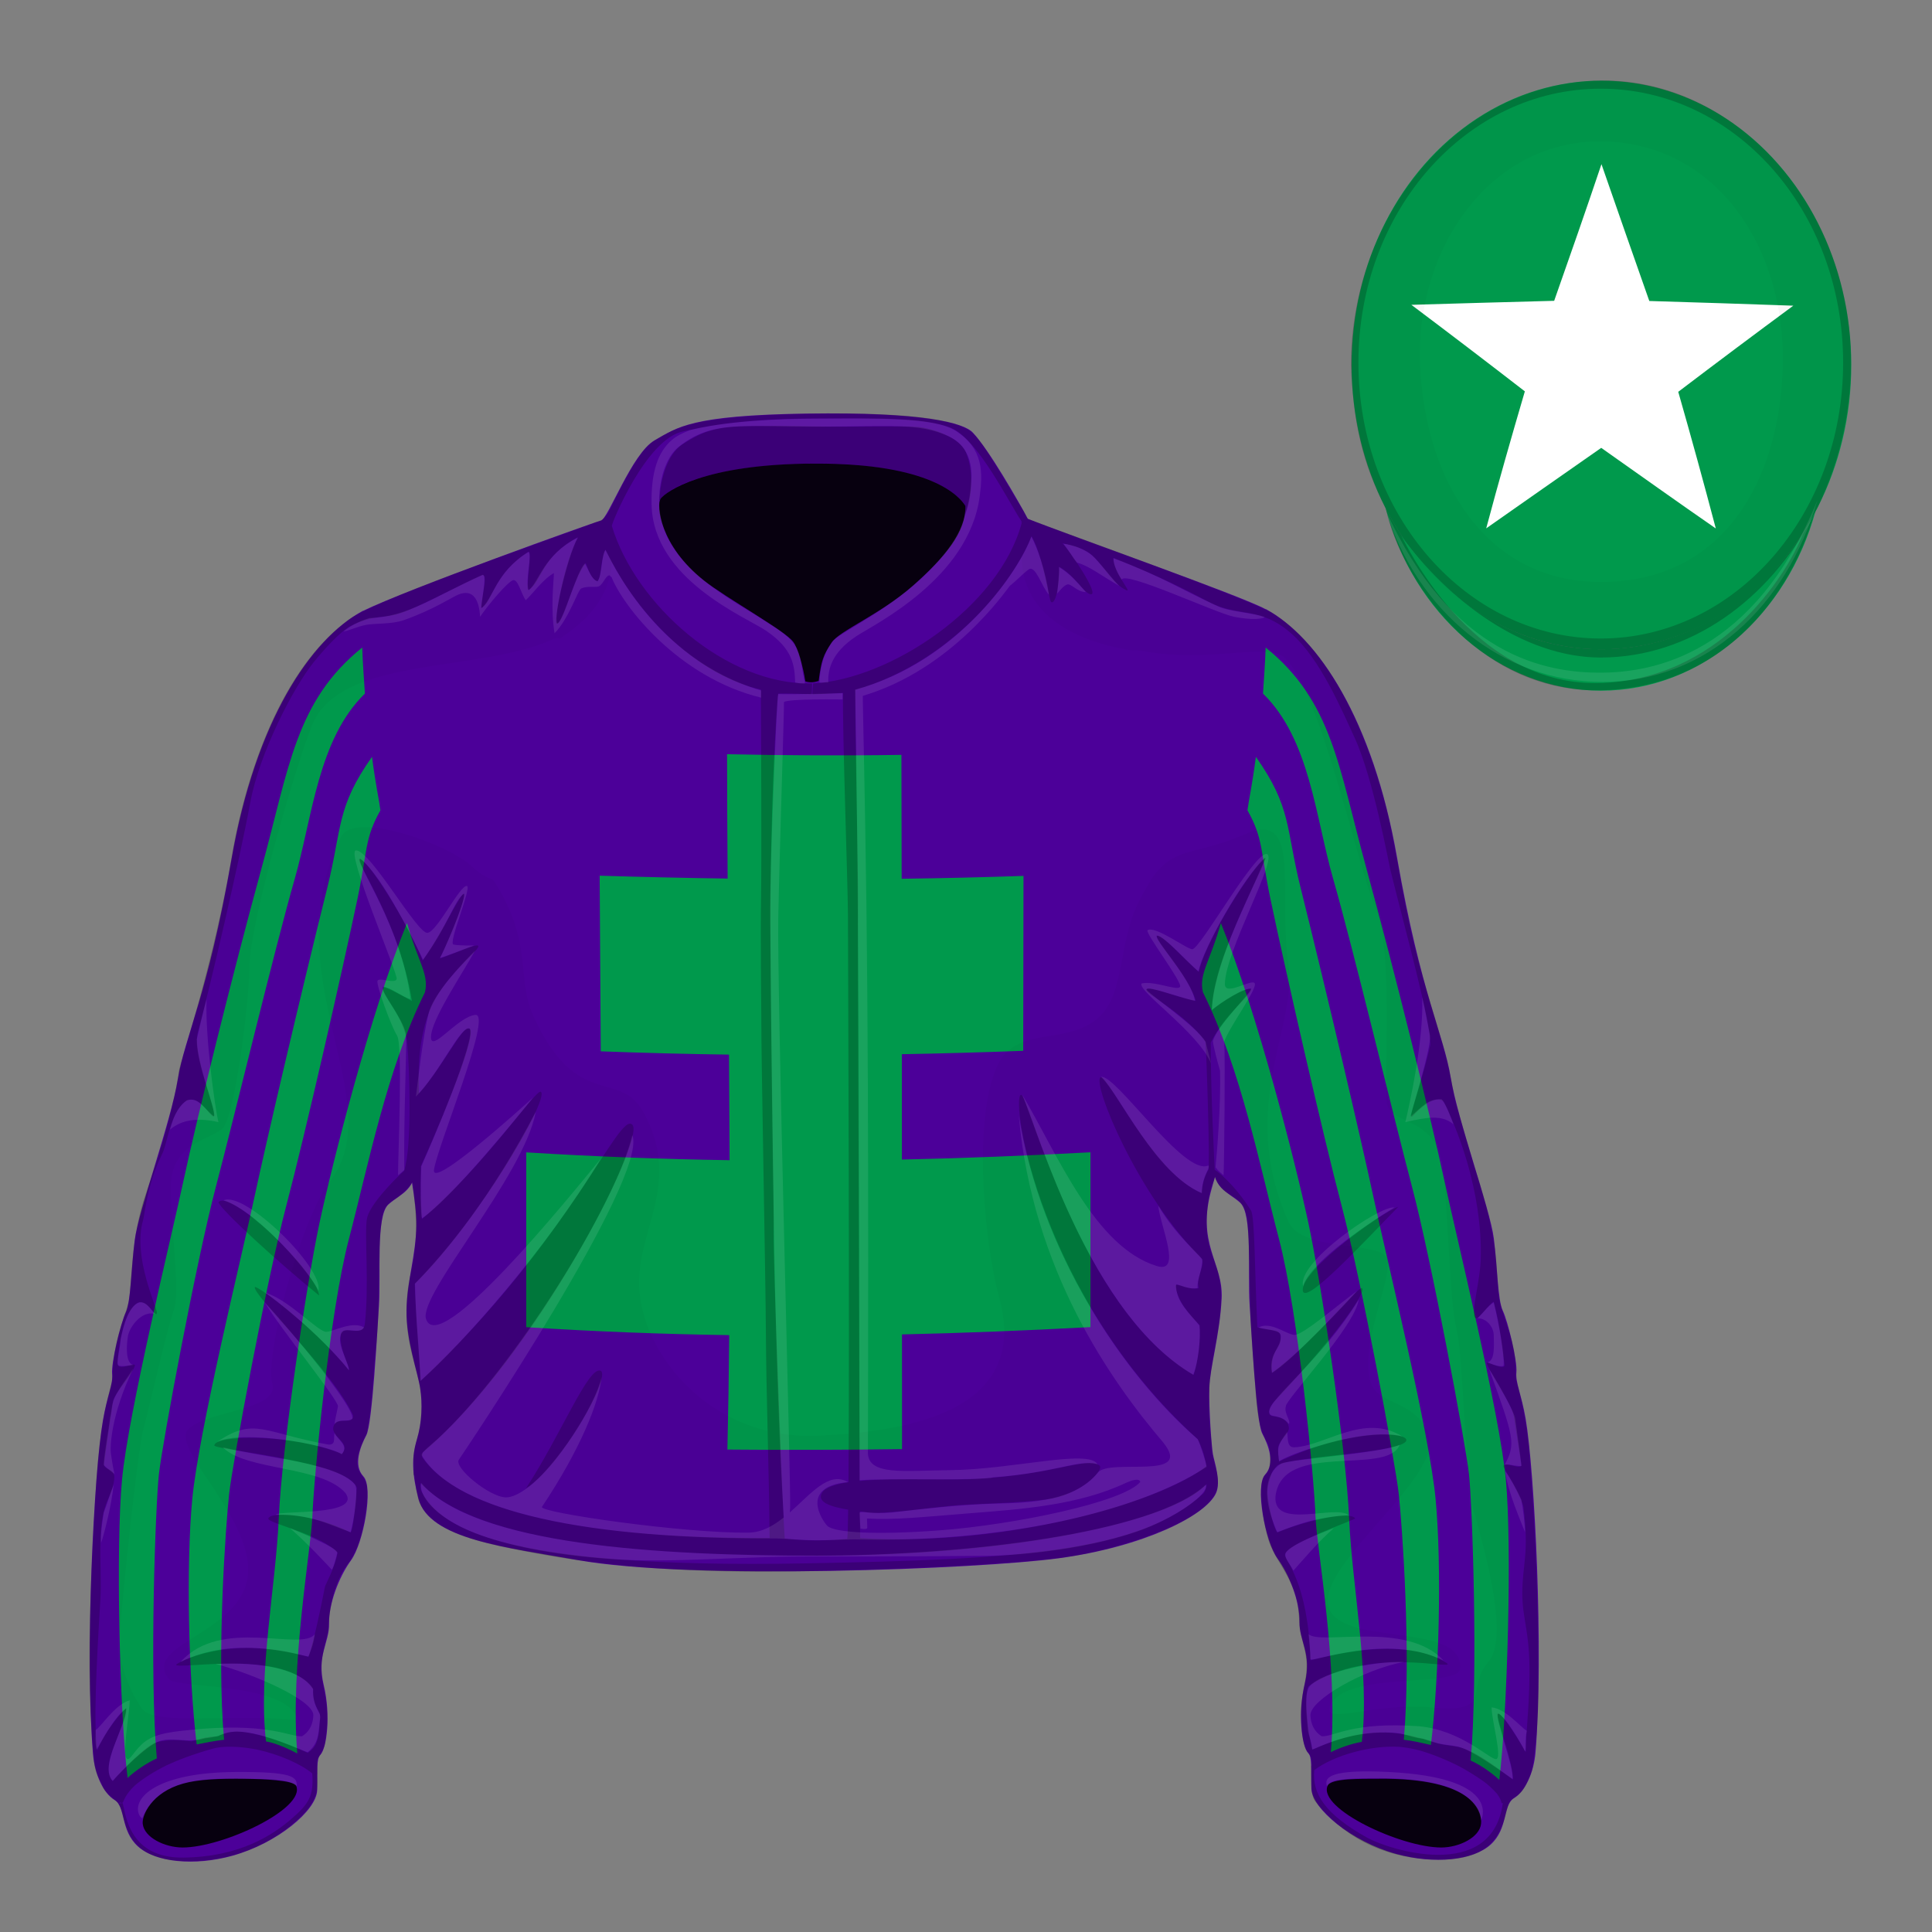
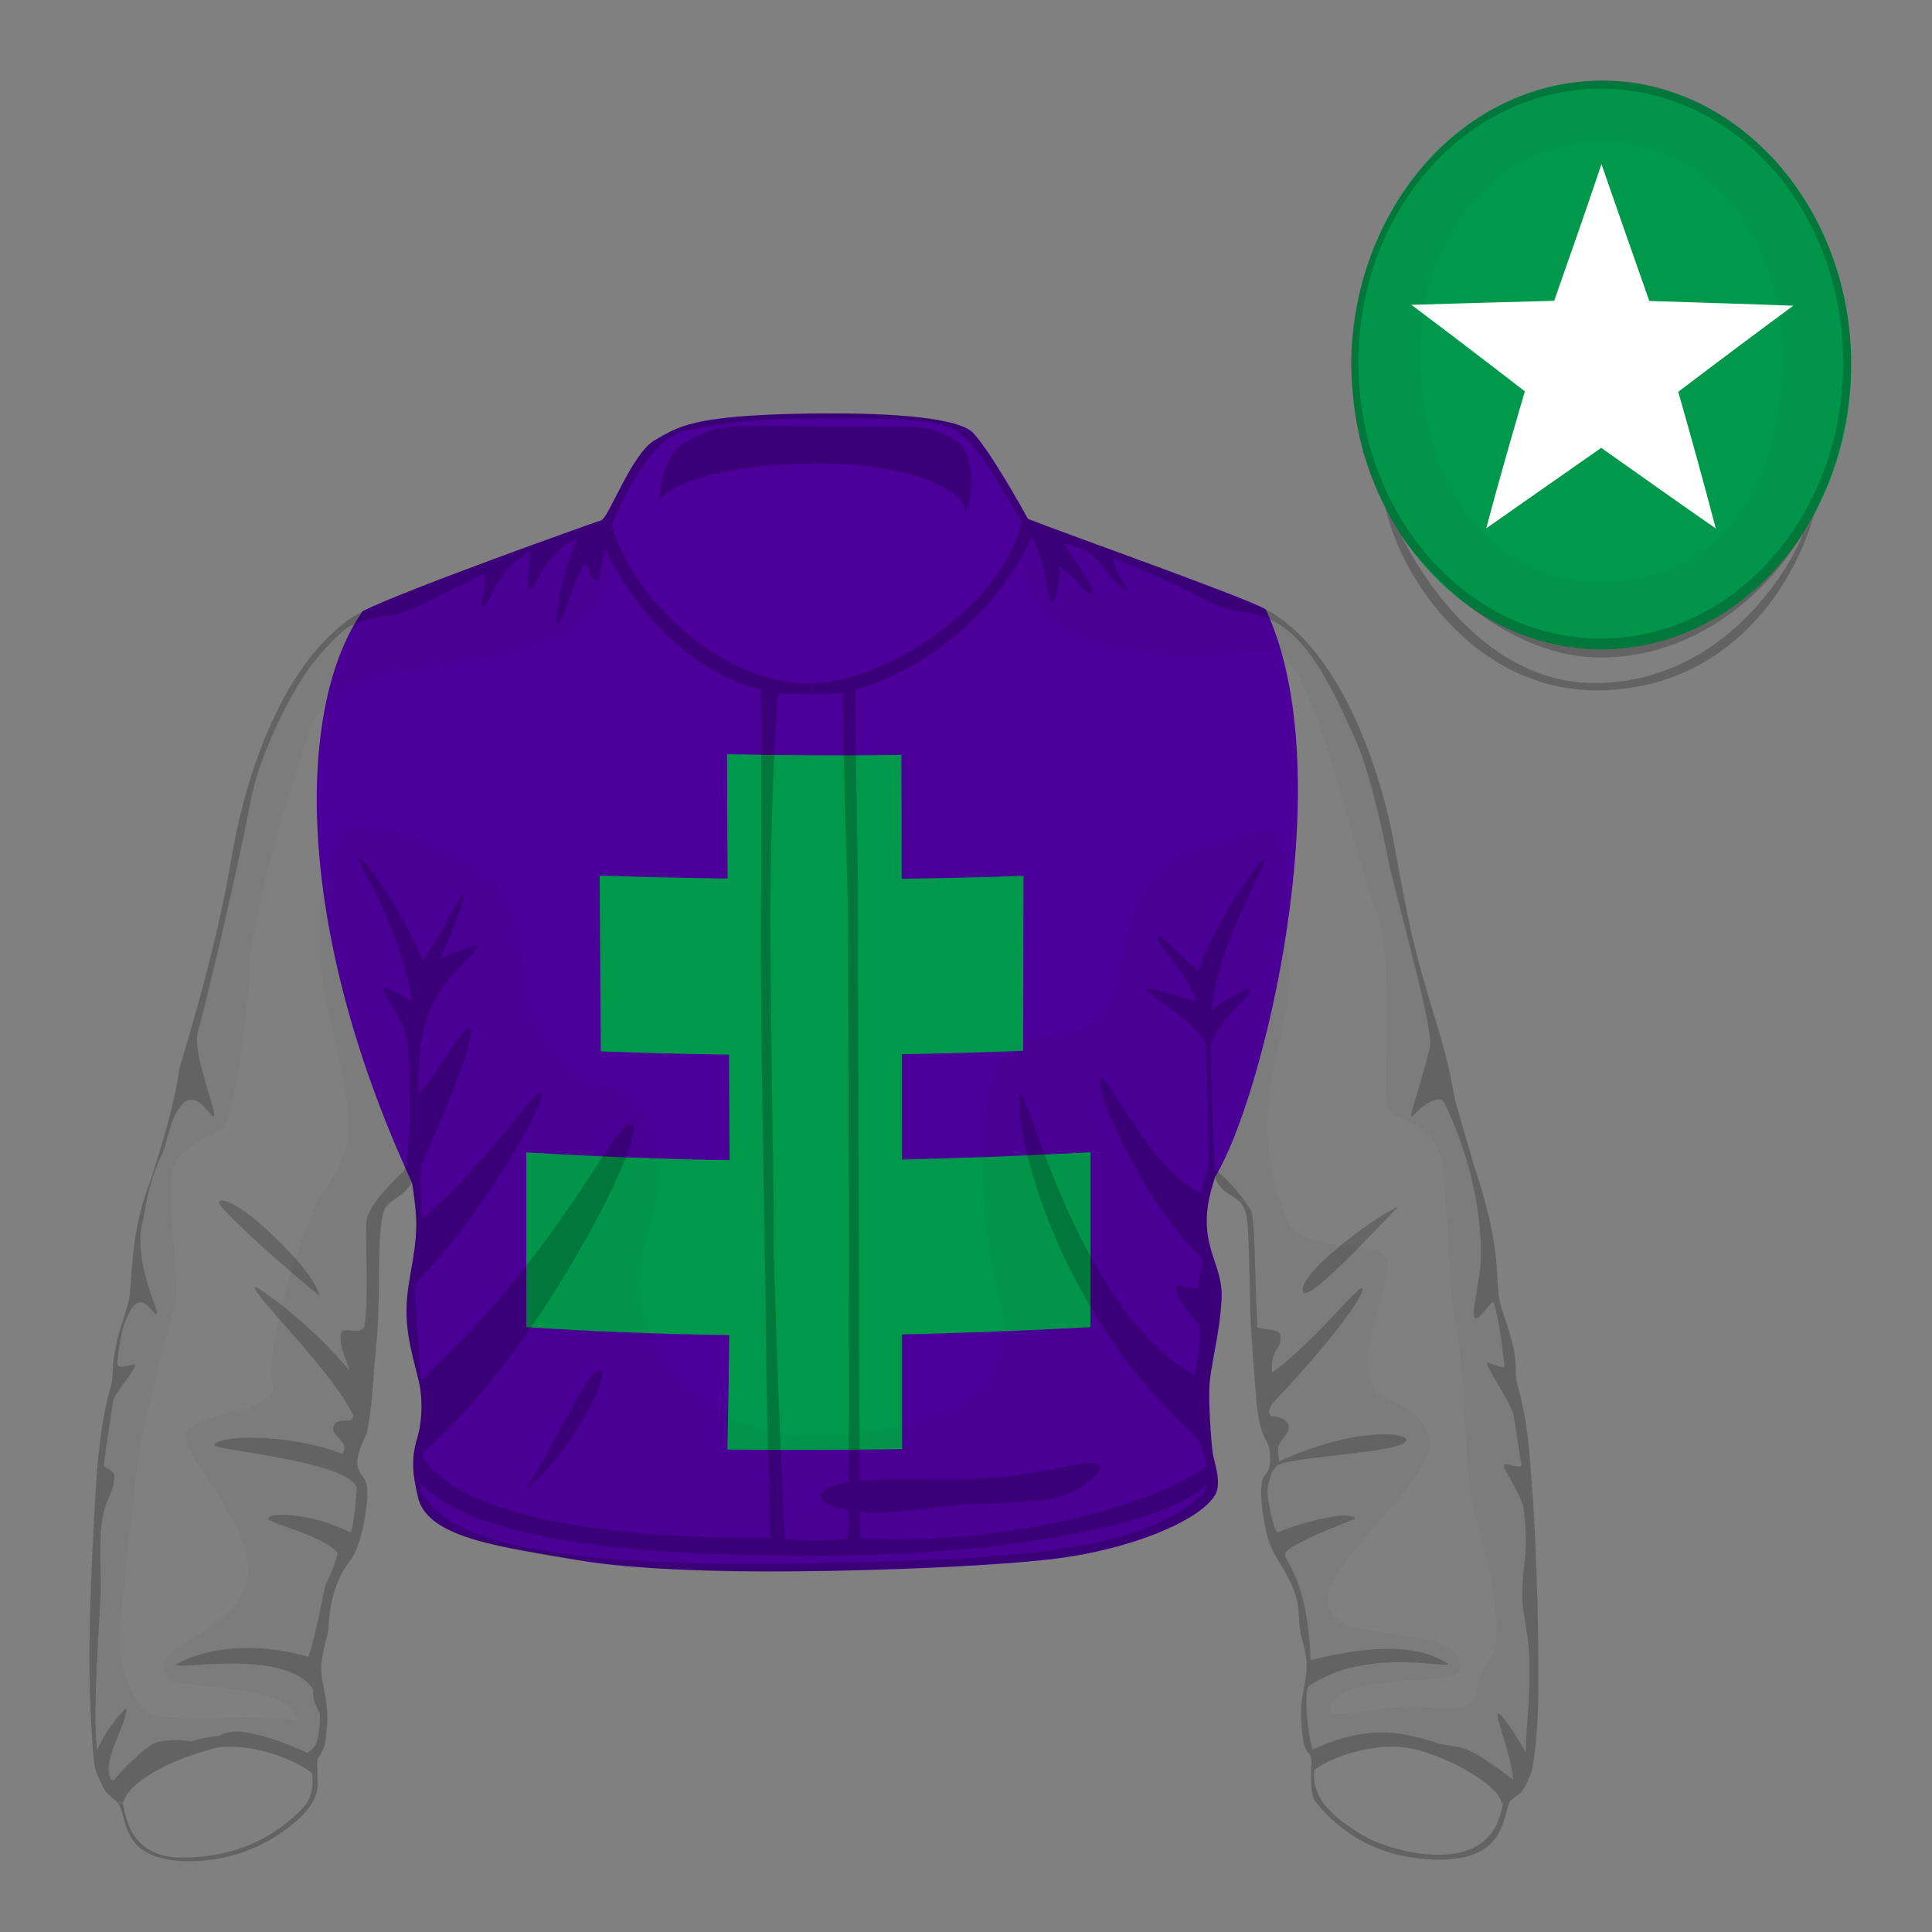
<svg xmlns="http://www.w3.org/2000/svg" version="1.1" id="Layer 1" xml:space="preserve" x="100%" y="100%" viewBox="0 0 2160 2160">
  <rect x="0" y="0" width="2160" height="2160" fill="#808080" stroke="none" />
  <path fill="#4c0099" stroke="none" d="M1355,1327.7c0.9-3.1,2-7.1,3.4-12c52.1-82.7,143.8-448.4,56.6-634.6c-27.6-15.2-220.1-82.7-265.9-101.1c-10.8-20.2-43.4-77.2-61.5-96.4c-10.2-10.9-55.5-23.1-185.5-21.2S757.6,477.7,732,492.2c-25.6,14.5-52,87.8-60.1,89.8c-8,1.9-219,77.7-266.3,101.1c-73,103.7-79.7,347.3,55,639.1c2.8,16.7,5.1,34.8,4.9,47.9c-0.5,33.2-10.4,61.4-11,94.5c-0.6,33.2,12.5,69.6,15.2,87c2.7,17.4,2.2,38.5-3.7,58.1c-5.9,19.6-5.5,37.9,1.9,66.1c12,45.3,99.4,54.3,177.5,68.3c127.3,22.9,447.9,10.2,538-1.9c95.1-12.8,164.7-47.7,176.1-72.8c5.9-13-1.8-34.7-3.4-43.4c-1.6-8.7-4.7-51.8-4.1-74.1c0.6-22.3,11.8-59.9,13.8-100.1C1367.9,1411.5,1336.5,1390.7,1355,1327.7z" />
  <path fill="#00994c" stroke="none" d="M1219.149,1288.279c-71.721,3.831-141.498,6.612-210.8,8.122c-0.019-39.214-0.042-78.524-0.07-117.786c44.967-0.803,90.09-2.062,135.691-3.78c0.112-65.391,0.25-130.695,0.315-195.577c-45.571,1.585-90.933,2.625-136.217,3.21c-0.07-46.722-0.155-92.993-0.263-138.525c-65.056,1.038-129.966,0.658-194.945-0.724c0.072,45.697,0.323,92.146,0.649,139.044c-47.532-0.676-95.174-1.77-143.077-3.231c0.354,65.165,0.844,130.749,1.236,196.363c48.346,1.819,96.011,3.023,143.367,3.67c0.285,39.37,0.523,78.772,0.664,118.052c-74.194-1.131-149.381-3.948-227.339-8.757c0.005,65.155,0.003,130.304-0.013,195.435c77.452,4.938,152.609,7.789,226.933,8.911c-0.404,43.226-1.052,85.954-2.038,127.927c65.14,0.61,130.196,0.403,195.253-0.484c-0.026-42.138-0.047-84.965-0.065-128.239c69.462-1.548,139.299-4.363,210.718-8.179V1288.279z" />
-   <path fill="#4c0099" stroke="none" d="M471.488,1081.238c-10.905-20.841-47.324-156.653-56.672-242.181c-5.401-49.422-12.57-97.202-9.035-156.221c-58.889,31.92-119.922,123.592-146.943,277.718s-52.224,197.988-59.978,245.851c-7.755,47.861-44.105,147.219-48.226,179.935c-4.119,32.715-4.362,69.309-10.057,81.062c-5.695,11.754-16.427,56.481-15.215,68.599c1.212,12.116-5.451,23.775-10.351,52.327c-9.901,57.693-20.391,260.668-11.026,372.714c1.906,22.814,11.511,43.741,24.112,51.375c12.602,7.634,6.301,33.807,25.93,51.738c19.629,17.934,63.108,22.335,105.555,10.646c50.475-13.9,94.511-50.805,94.996-73.342c0.485-22.537-1.004-34.862,3.618-39.57c7.077-7.21,11.857-44.174,3.739-77.858c-8.119-33.685,6.317-46.944,5.954-68.876s10.784-51.739,24.597-70.762c13.813-19.023,25.445-81.305,13.813-93.785s-3.565-33.148,3.271-46.044c6.777-12.782,12.161-116.101,14.073-144.207c2.319-34.101-3.601-101.02,10.576-113.742s32.94-16.15,29.514-49.091c-1.504-14.444-10.179-85.042-3.514-102.369C466.884,1177.827,482.394,1102.079,471.488,1081.238z M1705.708,1586.327c-4.899-28.552-11.562-40.21-10.351-52.327c1.211-12.117-9.521-56.845-15.216-68.599c-5.694-11.753-5.937-48.347-10.057-81.062c-4.12-32.716-40.47-132.073-48.226-179.935c-7.754-47.862-32.957-91.725-59.978-245.851s-88.055-245.799-146.942-277.718c3.535,59.019-3.635,106.798-9.036,156.221c-9.347,85.527-45.767,221.34-56.672,242.181s4.604,96.589,11.269,113.916s-2.011,87.925-3.514,102.369c-3.428,32.94,15.336,36.368,29.513,49.091s8.257,79.642,10.576,113.742c1.912,28.106,7.296,131.425,14.073,144.208c6.838,12.895,14.904,33.562,3.271,46.043c-11.632,12.48,0,74.762,13.813,93.785c13.813,19.022,24.96,48.83,24.597,70.762s14.073,35.191,5.955,68.876s-3.339,70.648,3.738,77.858c4.622,4.708,3.134,17.033,3.618,39.57s44.521,59.441,94.996,73.342c42.446,11.688,85.926,7.287,105.555-10.646c19.63-17.932,13.328-44.104,25.93-51.738s22.206-28.562,24.112-51.375C1726.1,1846.995,1715.609,1644.021,1705.708,1586.327z" />
-   <path fill="#00994c" stroke="none" d="M241.269,1327.178c21.568-81.788,65.673-265.964,88.21-344.481c19.858-69.185,26.045-156.182,78.492-207.273c-0.747-12.095-2.537-34.756-2.971-51.523c-74.495,59.962-81.639,133.87-112.438,246.195c-32.958,120.199-73.266,283.857-86.958,347.834c-13.692,63.977-62.16,261.239-69.188,336.363s-2.857,258.007,6.23,333.494c7.856-7.56,21.681-16.953,32.675-21.854c-8.482-96.813-1.424-283.125,2.333-317.658S219.701,1408.967,241.269,1327.178zM319.786,1349.15c21.567-81.789,63.074-264.172,79.85-344.118c11.404-54.349,7.763-67.206,25.701-99.139c-1.658-12.737-5.095-26.476-9.418-59.754c-40.157,56.811-33.412,79.779-49.928,146.049c-30.14,120.937-68.177,283.735-81.869,347.712c-13.692,63.978-62.159,261.239-69.187,336.363s-4.145,198.56,4.943,274.047c10.818-2.059,19.586-4.074,30.64-5.22c-8.481-96.813,1.898-240.312,5.655-274.845C259.929,1635.713,298.218,1430.938,319.786,1349.15zM357.126,1367.607c-13.691,63.978-42.046,250.152-45.499,330.305c-3.247,75.383-23.284,173.564-14.196,249.053c11.321,1.727,27.999,9.641,34.994,13.494c-8.481-96.814,15.557-229.999,16.806-264.713c1.574-43.803,19.36-229.034,40.929-310.822c20.931-79.372,42.398-190.012,84.94-275.519c4.866-20.378-7.929-34.098-20.049-77.454C414.366,1132.139,371.811,1298.996,357.126,1367.607zM1683.582,1654.292c-7.027-75.124-55.495-272.387-69.188-336.363c-13.691-63.977-54-227.635-86.958-347.834C1496.638,857.77,1489.494,783.861,1415,723.899c-0.435,16.768-2.225,39.429-2.971,51.523c52.446,51.092,58.633,138.089,78.491,207.273c22.537,78.518,66.643,262.693,88.21,344.481c21.568,81.789,59.857,286.562,63.613,321.096c3.757,34.533,10.396,223.228,1.915,320.041c10.993,4.901,24.137,14.139,31.993,21.698C1685.339,1914.524,1690.609,1729.416,1683.582,1654.292zM1535.878,1339.9c-13.692-63.977-51.729-226.775-81.869-347.712c-16.516-66.27-9.771-89.238-49.928-146.049c-4.322,33.278-7.76,47.017-9.418,59.754c17.938,31.933,14.297,44.79,25.701,99.139c16.775,79.946,58.282,262.329,79.85,344.118c21.568,81.788,59.857,286.562,63.613,321.096c3.757,34.532,14.137,178.031,5.654,274.845c11.055,1.146,18.941,3.36,30.315,5.828c9.088-75.487,12.296-199.531,5.268-274.655C1598.037,1601.14,1549.57,1403.878,1535.878,1339.9zM1462.874,1367.607c-14.685-68.611-57.24-235.469-97.925-335.656c-12.12,43.356-24.915,57.076-20.049,77.454c42.541,85.507,64.01,196.146,84.94,275.519c21.568,81.788,39.354,267.02,40.929,310.822c1.249,34.714,25.592,166.506,17.11,263.319c6.995-3.853,23.342-9.885,34.663-11.611c9.088-75.487-10.923-174.159-14.17-249.542C1504.92,1617.76,1476.565,1431.585,1462.874,1367.607z" />
-   <path fill="#00994c" stroke="none" d="M1789.981,725.838c-124.874-0.238-208.436-91.819-241.198-158.825c30.637,118.597,126.984,205.18,241.099,205.18c112.788,0,208.22-84.583,240.004-201.061C1999.41,633.547,1914.263,726.075,1789.981,725.838z" />
  <ellipse fill="#00994c" cx="1790.436" cy="408.094" rx="279.304" ry="317.903" stroke="none" />
  <path fill="#ffffff" stroke="none" d="M2004.947,341.754c-54.166-1.91-107.705-3.659-161.003-5.239c-17.714-50.532-35.654-101.406-53.483-152.969c-17.351,51.539-35.119,102.39-52.881,152.773c-53.119,1.377-106.211,2.896-159.66,4.473c42.111,31.589,84.687,64.107,126.884,96.749c-14.94,50.912-29.531,101.78-43.198,153.163c42.464-29.671,85.137-59.783,128.589-89.987c43.172,30.428,85.56,60.719,128.099,90.113c-13.361-50.767-27.386-101.729-41.986-152.771C1918.931,405.674,1962.1,373.347,2004.947,341.754z" />
  <path fill="#000000" stroke="none" d="M2062.141,334.228c-0.148-0.718-0.307-1.431-0.46-2.146c-0.351-1.628-0.705-3.254-1.078-4.872c-0.308-1.345-0.632-2.682-0.955-4.02c-0.253-1.04-0.503-2.081-0.765-3.116c-0.428-1.697-0.873-3.384-1.324-5.069c-0.196-0.73-0.39-1.462-0.591-2.19c-0.503-1.828-1.025-3.646-1.558-5.461c-0.186-0.635-0.37-1.272-0.56-1.906c-0.535-1.784-1.087-3.558-1.648-5.327c-0.228-0.715-0.452-1.432-0.684-2.145c-0.517-1.59-1.049-3.173-1.587-4.751c-0.319-0.937-0.639-1.874-0.965-2.806c-0.449-1.278-0.908-2.55-1.371-3.82c-0.463-1.272-0.93-2.542-1.406-3.806c-0.329-0.871-0.664-1.737-1-2.603c-0.656-1.695-1.321-3.384-2.002-5.063c-0.158-0.388-0.317-0.775-0.477-1.163c-21.941-53.582-56.612-99.038-99.597-131.34c-0.075-0.057-0.152-0.113-0.228-0.17c-1.424-1.068-2.854-2.126-4.296-3.165c-1.281-0.93-2.573-1.842-3.868-2.748c-0.223-0.155-0.443-0.312-0.666-0.466c-42.877-29.831-92.927-46.754-145.458-46.026c-4.515,0.062-8.991,0.258-13.438,0.551c-0.063,0.004-0.126,0.007-0.188,0.011c-0.901,0.06-1.8,0.125-2.697,0.195c-109.58,7.562-202.093,87.024-241.609,197.488c-0.152,0.417-0.3,0.837-0.45,1.255c-0.325,0.919-0.653,1.836-0.972,2.759c-12.821,36.476-19.821,75.798-19.887,116.147c2.682,66.618,13.445,110.182,38.953,160.239c17.291,78.333,101.638,204.874,238.715,203.104c140.239-1.812,215.947-110.493,239.984-196.503c26.445-48.577,41.728-105.853,41.728-167.201C2069.737,382.662,2067.098,357.934,2062.141,334.228z M1790.893,158.042c127.717,1.566,205.266,118.481,202.312,250.052c-2.86,127.432-65.473,243.647-205.178,242.576c-128.52-0.986-194.851-115.232-200.361-242.576C1582.018,277.566,1666.496,156.517,1790.893,158.042z M2027.253,576.681c-1.435,3.089-2.378,6.308-11.57,20.641c-19.273,48.069-93.999,164.173-229.706,166.339c-142.118,2.268-216.254-160.219-219.393-164.57c2.172,2.979,4.403,5.945,6.683,8.895c19.284,27.109,42.403,50.533,68.424,69.206c43.977,34.406,95.365,57.928,147.809,57.928C1889.793,735.119,1977.821,670.277,2027.253,576.681c0.008-0.018,0.017-0.035,0.025-0.052c0.024-0.044,0.048-0.088,0.072-0.132C2027.318,576.558,2027.285,576.619,2027.253,576.681z M1079.183,575.772c10.819-30.499,6.657-56.308,0.642-70.302c-7.176-16.694-37.212-26.524-53.423-28.08c-16.211-1.557-77.299,0.095-109.968-0.569s-69.583-0.968-90.437-0.139c-32.3,1.284-47.092,9.942-62.771,19.938c-17.583,11.208-25.411,41.012-25.801,62.629c14.476-19.624,71.844-40.092,173.126-41.198C1013.688,516.925,1084.83,548.671,1079.183,575.772z M1695.853,1545.562c-2.604-9.36,1.024-18.848-5.022-44.018c-4.519-18.809-12.952-38.555-14.635-49.438c-4.883-31.577,2.671-55.441-27.921-148.198c-0.164-0.498-16.534-55.769-20.599-70.925c-3.258-12.15-4.134-24.779-11.884-54.633c-8.707-33.54-22.987-75.022-33.888-119.081c-12.563-50.782-19.991-101.473-27.305-135.758c-12.357-57.926-50.887-186.115-130.685-237.415c-23.103-14.852-208.277-80.969-273.947-105.631c-2.127-1.296-2.3-2.868-4.919-8.146c-0.214,1.227-0.459,2.45-0.707,3.672c-0.326,2.074-0.584,3.035-0.886,4.043c-0.116,0.5-0.253,0.998-0.375,1.497c-0.034,0.037-0.065,0.077-0.099,0.115c0.176-0.635,0.33-1.133,0.474-1.612c0.314-1.345,0.612-2.693,0.886-4.043c0.157-0.997,0.329-2.24,0.53-3.891c-18.197-29.391-45.474-78.789-59.16-89.579c-22.948-18.092-101.796-21.18-177.072-20.086c-101.733,1.478-137.742,9.627-158.48,19.849c-22.899,11.286-26.672,15.989-33.652,25.306c-10.18,13.587-20.146,32.539-35.759,64.01c-3.664,6.164-6.362,8.827-9.35,10.357c-1.399,0.518-2.827,1.045-4.295,1.585c-0.978,0.276-2.021,0.545-3.16,0.86c0.033,0.088,0.067,0.175,0.1,0.264c-77.749,28.508-240.99,84.928-273.426,107.462c-97.064,70.103-126.658,236.175-131.438,264.923c-18.956,114.007-58.323,234.417-58.842,238.286c-4.916,36.579-18.968,86.947-37.624,140.217c-17.254,49.27-15.255,105.874-18.963,120.031c-3.182,12.149-8.064,24.63-11.604,38.038c-8.137,30.83-5.257,45.243-7.442,52.9c-12.964,45.419-16.021,90.236-18.195,127.819c-5.436,93.994-7.585,161.277-6.122,215.575c0.831,30.825,2.727,60.498,4.889,80.558c1.458,13.533,7.382,20.693,9.022,25.616c3.48,10.44,15.228,15.46,18.491,20.952c0.009-0.013,0.075-0.067,0.165-0.137c0.309-0.488,0.945-1.218,1.596-1.875c0.527,0.378,1.149,0.737,1.923,1.097c-1.782-0.356-3.088,0.446-3.52,0.778c-0.135,0.213-0.215,0.386-0.199,0.48c9.824,14.307,1.541,61.921,74.659,63.475c76.637,1.628,122.823-42.857,132.789-53.57c17.103-18.383,15.087-32.253,14.529-42.319c0.739-4.428-0.722-11.679,0.438-18.499c4.038-5.925,7.929-13.331,8.479-18.634c1.262-12.144,2.604-18.595,2.318-28.316c-0.891-30.424-7.723-37.4-6.681-58.544c0.553-11.214,7.867-37.451,7.894-38.429c1.225-46.469,18.382-70.004,22.122-74.616c16.766-20.681,22.051-66.604,21.302-82.206c-0.811-16.865-10.571-15.695-11.12-30.026c-0.512-13.397,10.421-31.703,10.837-34.065c1.266-7.177,2.687-13.603,4.601-30.581c2.783-24.69,2.419-34.947,4.804-56.958c1.914-17.661,3.23-39.178,3.656-60.6c0.665-33.448,0.051-66.818,3.001-86.095c3.396-30.904,15.392-18.5,34.805-45.655c1.076,10.507,5.021,38.411,3.654,60.582c-2.63,42.671-10.104,44.852-10.412,82.94c-0.386,47.701,17.27,71.475,16.884,106.804c-0.361,33.094-8.113,37.268-9.191,58.997c0.028,3.263,0.146,6.44,0.326,9.496c-0.068,2.288-0.121,4.924-0.182,8.096c0.304,0.42,0.633,0.83,0.946,1.247c1.296,12.422,3.331,21.446,3.734,23.389c3.344,16.095,17.769,29.809,41.144,40.072c22.167,9.733,52.506,16.036,86.113,22.383c87.308,16.487,179.213,23.33,305.841,20.878c116.229-2.25,227.533-7.468,286.666-15.062c63.125-8.105,162.128-40.17,173.607-75.395c4.85-17.326-4.947-30.258-5.689-49.323c0.015-8.165-5.148-36.333-1.941-73.539c2.416-28.021,12.277-59.129,12.615-93.743c-0.051-37.332-17.046-46.377-16.351-84.197c1.264-35.562,8.367-43.316,9.276-49.34c10.764,27.349,32.214,15.692,35.947,47.802c2.896,18.673,2.728,98.073,4.605,123.337c0.155,2.094,2.227,32.987,5.445,74.721c4.302,55.796,16.329,43.125,15.795,68.5c-0.552,26.155-10.311,8.904-10.098,40.523c0.039,5.749,1.842,29.531,8.025,50.156c6.604,22.026,25.854,40.513,32.289,69.354c1.016,4.553,1.89,14.383,2.6,26.892c0.688,12.107,7.57,27.494,7.93,42.264c0.507,20.818-6.811,35.242-6.234,57.325c1.477,56.562,12.727,34.218,11.69,56.812c0.451-0.263,1.04-0.544,1.669-0.817v0.007c-1.072,0.572-1.654,0.915-1.674,0.928c0.002-0.04,0.003-0.077,0.005-0.117c-0.147,0.086-0.282,0.169-0.398,0.25c0.278,12.833-1.422,32.57,4.771,40.228c17.733,21.926,58.339,64.231,137.351,64.947c73.094,0.662,71.917-44.681,79.242-63.352c5.789-9.321,12.487-5.721,19.845-22.745c1.754-3.473,3.763-8.036,5.562-13.337c1.674-4.93,6.846-42.92,7.165-81.548c0.489-59.127-0.608-153.049-7.416-241.734C1709.565,1620.228,1708.612,1591.446,1695.853,1545.562z M326.526,2032.932c-21.416,18.657-58.267,43.001-121.079,43.875c-60.98,0.848-64.761-47.319-68.262-61.096c-0.19,0.336-0.361,0.489-0.562,0.442c-0.016-0.004-0.03-0.004-0.045-0.007c0.077-0.494,0.188-0.992,0.317-1.492c0.097,0.327,0.193,0.678,0.29,1.057c1.053-1.857,2.712-9.312,13.425-19.412c9.266-8.013,22.154-15.945,35.863-22.783c13.004-6.044,29.532-12.254,50.61-18.281c2.888-0.826,5.956-1.429,9.146-1.854c12.59-1.289,27.211-0.14,41.752,2.805c24.281,5.316,48.126,15.86,61.077,26.443C351.131,2008.254,344.577,2017.207,326.526,2032.932z M715.233,1447.464c-7.853-69.62,49.609-120.665,4.171-203.881c-26.979-49.409-74.95-0.403-123.474-108.569c-18.665-41.608,0.057-78.783-41.359-146.56c-1.136-1.858-2.441-3.592-3.889-5.232c-7.368-2.222-15.183-7.015-23.444-14.854c-2.684-2.547-6.292-5.265-10.602-8.052c-3.072-1.746-6.188-3.569-9.304-5.523c-39.826-21.912-113.958-43.938-126.289-18.762c-76.406,155.987,56.4,293.848-11.677,384.023C334.771,1365.881,296,1516,304.492,1546.711s-75.234,30.258-94.414,51.805s77.367,103.406,66.617,166.258s-119.883,74.57-87.289,112.812c8.886,10.426,133.352,2.945,143.617,45.812c-69.711-8.102-160.258,6.617-174.211-12.93c-6.936-9.716-26.812-42.469-25.133-78.305S154,1620,160.141,1598.234S186,1488,194.203,1465.148s-4.164-92.703-3.211-140.125S236,1274,248.93,1261.477S278,1128,279.031,1078.641s50.898-219.974,69.516-267.133c31.398-79.533,188.419-58.465,270.719-97.441c2.379-1.127,4.534-1.135,6.472-0.175c31.48-20.368,55.494-45.895,58.275-85.281c39.93,73.642,104.198,128.282,166.618,142.375c0.309,32.734,0.885,194.562,0.259,230.485c-0.872,50.018,0.385,130.391,0.302,143.122c-0.213,32.864,4.887,290.219,5.12,348.934c0.115,28.892,0.978,66.887,1.89,106.312C774.602,1579.683,722.054,1507.932,715.233,1447.464z M948.907,1602.891c-11.213,1.013-22.754,1.761-34.573,2.261c-14.771,0.625-28.875-0.292-42.264-2.507c-3.639-91.706-7.658-206.333-7.069-225.863c0.511-16.916-2.626-174.479-3.581-324.442c-0.889-139.33,6.733-265.936,8.723-276.844c6.051-0.448,37.425,0.667,37.425,0.667s0.372-7.322,0.406-12.103c-95.965,2.474-197.587-88.425-223.928-176.082c-0.64-2.129,38.194-97.088,79.383-105.565c15.897-3.271,55.99-14.119,145.075-14.53c73.166-0.339,128.159-0.316,154.532,10.402c30.388,12.352,65.955,85.569,79.17,104.677c-0.114,0.3-0.213,0.617-0.273,0.975c0.12,0.209,0.249,0.422,0.386,0.639c-25.258,94.398-147.341,174.907-233.254,179.533c-0.671,7.707-0.72,7.35-0.767,12.129c3.745-0.068,23.701-0.83,34.235-1.502c-0.972,38.233,5.376,214.88,5.479,247.317C948.118,1055.583,949.628,1412.295,948.907,1602.891z M1440.641,1366.078c-57.808-128.69,10.271-218.123-0.164-287.648c-11.742-78.234,15.227-173.82-47.625-146.125c-56.273,24.796-78.321,12.872-104.514,48.903c-8.682,14.285-16.847,28.614-21.982,43.021c-15.789,44.289-11.189,91.877-40.556,115.564c-35.41,28.564-89.38,7.532-110.101,50.494c-29.897,61.991-13.545,206.695,1.012,258.554c28.077,100.026-45.758,140.667-155.784,152.844c-0.209-51.002-0.374-105.429-0.435-136.629c-0.296-154.157-1.603-405.399-1.221-455.164c0.284-36.886-3.621-204.048-2.917-238.596c95.419-27.878,158.458-99.745,185.871-148.731c0.7,60.065,51.325,93.021,123.672,104.686c3.582-0.312,7.427-0.12,11.548,0.621c76.025,13.655,137.695-9.735,158.07,6.926c39.523,32.32,82.891,236.328,102.688,281.766s8.672,188.141,12.234,215.789s56.766,12.695,63.164,77.172s7.367,147.008,14.883,176.742s9.875,166.422,17.695,197.078s43.898,144.422,17.859,174.539s6.246,57.836-62.508,51.172c-65.591-6.357-124.956,21.429-114.07-2.734c17.262-38.316,142.182-19.331,144.68-40.289c6.469-54.262-136.25-23.465-147.172-70.738s129.136-145.06,112.328-191.07c-14.418-39.469-55.988-32.605-64.664-58.078c-14.426-42.355,27.586-122.91,17.477-140.527S1455.534,1399.233,1440.641,1366.078z M1680.077,2016.679c-12.882,88.804-128.729,50.667-151.604,37.882c-46.787-26.152-61.741-49.075-59.137-75.529c22.195-16.779,63.422-27.93,94.9-26.074c5.882,0.493,13.451,1.624,22.435,3.933c13.722,3.832,30.012,10.309,45.062,18.044c8.436,4.539,17.354,9.964,26.695,16.484c4.328,3.021,10.555,8.693,15.233,14.031c2.826,3.676,4.649,7.286,5.176,10.729c0.476-0.217,0.883-0.434,1.258-0.653C1680.164,2015.955,1680.166,2016.347,1680.077,2016.679z" opacity="0.03" />
  <path fill="#000000" stroke="none" d="M244.247,1344.065c1.905,8.093,67.269,67.661,112.584,104.353C353.979,1421.55,257.081,1328.481,244.247,1344.065z M1456.465,1442.293c0.86,19.678,69.197-54.625,106.854-93.087C1546.556,1354.224,1455.45,1419.113,1456.465,1442.293z M1695.853,1545.562c-2.604-9.36,1.024-18.848-5.022-44.018c-4.519-18.809-12.952-38.555-14.635-49.438c-4.883-31.577,2.671-55.441-27.921-148.198c-0.164-0.498-16.534-55.769-20.599-70.925c-3.258-12.15-4.134-24.779-11.884-54.633c-8.707-33.54-22.987-75.022-33.888-119.081c-12.563-50.782-19.991-101.473-27.305-135.758c-12.357-57.926-50.887-186.115-130.685-237.415c-23.103-14.852-208.277-80.969-273.947-105.631c-2.127-1.296-2.3-2.868-4.919-8.146c-0.214,1.227-0.459,2.45-0.707,3.672c-0.326,2.074-0.584,3.035-0.886,4.043c-0.116,0.5-0.253,0.998-0.375,1.497c-0.034,0.037-0.065,0.077-0.099,0.115c0.176-0.635,0.33-1.133,0.474-1.612c0.314-1.345,0.612-2.693,0.886-4.043c0.157-0.997,0.329-2.24,0.53-3.891c-18.197-29.391-45.474-78.789-59.16-89.579c-22.948-18.092-101.796-21.18-177.072-20.086c-101.733,1.478-137.742,9.627-158.48,19.849c-22.899,11.286-26.672,15.989-33.652,25.306c-10.18,13.587-20.146,32.539-35.759,64.01c-3.664,6.164-6.362,8.827-9.35,10.357c-1.399,0.518-2.827,1.045-4.295,1.585c-0.978,0.276-2.021,0.545-3.16,0.86c0.033,0.088,0.067,0.175,0.1,0.264c-77.749,28.508-240.99,84.928-273.426,107.462c-97.064,70.103-126.658,236.175-131.438,264.923c-18.956,114.007-58.323,234.417-58.842,238.286c-4.916,36.579-18.968,86.947-37.624,140.217c-17.254,49.27-15.255,105.874-18.963,120.031c-3.182,12.149-8.064,24.63-11.604,38.038c-8.137,30.83-5.257,45.243-7.442,52.9c-12.964,45.419-16.021,90.236-18.195,127.819c-5.436,93.994-7.585,161.277-6.122,215.575c0.831,30.825,2.727,60.498,4.889,80.558c1.458,13.533,7.382,20.693,9.022,25.616c3.48,10.44,15.228,15.46,18.491,20.952c0.009-0.013,0.075-0.067,0.165-0.137c0.309-0.488,0.945-1.218,1.596-1.875c0.527,0.378,1.149,0.737,1.923,1.097c-1.782-0.356-3.088,0.446-3.52,0.778c-0.135,0.213-0.215,0.386-0.199,0.48c9.824,14.307,1.541,61.921,74.659,63.475c76.637,1.628,122.823-42.857,132.789-53.57c17.103-18.383,15.087-32.253,14.529-42.319c0.739-4.428-0.722-11.679,0.438-18.499c4.038-5.925,7.929-13.331,8.479-18.634c1.262-12.144,2.604-18.595,2.318-28.316c-0.891-30.424-7.723-37.4-6.681-58.544c0.553-11.214,7.867-37.451,7.894-38.429c1.225-46.469,18.382-70.004,22.122-74.616c16.766-20.681,22.051-66.604,21.302-82.206c-0.811-16.865-10.571-15.695-11.12-30.026c-0.512-13.397,10.421-31.703,10.837-34.065c1.266-7.177,2.687-13.603,4.601-30.581c2.783-24.69,2.419-34.947,4.804-56.958c1.914-17.661,3.23-39.178,3.656-60.6c0.665-33.448,0.051-66.818,3.001-86.095c3.396-30.904,15.392-18.5,34.805-45.655c1.076,10.507,5.021,38.411,3.654,60.582c-2.63,42.671-10.104,44.852-10.412,82.94c-0.386,47.701,17.27,71.475,16.884,106.804c-0.361,33.094-8.113,37.268-9.191,58.997c0.028,3.263,0.146,6.44,0.326,9.496c-0.068,2.288-0.121,4.924-0.182,8.096c0.304,0.42,0.633,0.83,0.946,1.247c1.296,12.422,3.331,21.446,3.734,23.389c3.344,16.095,17.769,29.809,41.144,40.072c22.167,9.733,52.506,16.036,86.113,22.383c87.308,16.487,179.213,23.33,305.841,20.878c116.229-2.25,227.533-7.468,286.666-15.062c63.125-8.105,162.128-40.17,173.607-75.395c4.85-17.326-4.947-30.258-5.689-49.323c0.015-8.165-5.148-36.333-1.941-73.539c2.416-28.021,12.277-59.129,12.615-93.743c-0.051-37.332-17.046-46.377-16.351-84.197c1.264-35.562,8.367-43.316,9.276-49.34c10.764,27.349,32.214,15.692,35.947,47.802c2.896,18.673,2.728,98.073,4.605,123.337c0.155,2.094,2.227,32.987,5.445,74.721c4.302,55.796,16.329,43.125,15.795,68.5c-0.552,26.155-10.311,8.904-10.098,40.523c0.039,5.749,1.842,29.531,8.025,50.156c6.604,22.026,25.854,40.513,32.289,69.354c1.016,4.553,1.89,14.383,2.6,26.892c0.688,12.107,7.57,27.494,7.93,42.264c0.507,20.818-6.811,35.242-6.234,57.325c1.477,56.562,12.727,34.218,11.69,56.812c0.451-0.263,1.04-0.544,1.669-0.817v0.007c-1.072,0.572-1.654,0.915-1.674,0.928c0.002-0.04,0.003-0.077,0.005-0.117c-0.147,0.086-0.282,0.169-0.398,0.25c0.278,12.833-1.422,32.57,4.771,40.228c17.733,21.926,58.339,64.231,137.351,64.947c73.094,0.662,71.917-44.681,79.242-63.352c5.789-9.321,12.487-5.721,19.845-22.745c1.754-3.473,3.763-8.036,5.562-13.337c1.674-4.93,6.846-42.92,7.165-81.548c0.489-59.127-0.608-153.049-7.416-241.734C1709.565,1620.228,1708.612,1591.446,1695.853,1545.562z M763.429,482.412c15.897-3.271,55.99-14.119,145.075-14.53c73.166-0.339,128.159-0.316,154.532,10.402c30.388,12.352,65.955,85.569,79.17,104.677c-0.114,0.3-0.213,0.617-0.273,0.975c0.12,0.209,0.249,0.422,0.386,0.639c-25.258,94.398-147.341,174.907-233.254,179.533c-0.671,7.707-0.72,7.35-0.767,12.129c3.745-0.068,23.701-0.83,34.235-1.502c-0.972,38.233,5.376,214.88,5.479,247.317c0.118,37.074,1.951,469.229,0.588,635.106c-14.945,2.225-26.041,5.87-29.551,11.789c-6.5,10.961,11.378,15.908,29.217,18.861c-0.263,17.94-0.597,29.496-1.019,32.72c-29.595,2.634-50.69,1.881-69.926-0.446c-1.689-19.214-13.294-311.035-12.32-343.301c0.511-16.916-2.626-174.479-3.581-324.442c-0.889-139.33,6.733-265.936,8.723-276.844c6.051-0.448,37.425,0.667,37.425,0.667s0.372-7.322,0.406-12.103c-95.965,2.474-197.587-88.425-223.928-176.082C683.406,585.849,722.24,490.89,763.429,482.412z M326.526,2032.932c-21.416,18.657-58.267,43.001-121.079,43.875c-60.98,0.848-64.761-47.319-68.262-61.096c-0.19,0.336-0.361,0.489-0.562,0.442c-0.016-0.004-0.03-0.004-0.045-0.007c0.077-0.494,0.188-0.992,0.317-1.492c0.097,0.327,0.193,0.678,0.29,1.057c1.053-1.857,2.712-9.312,13.425-19.412c9.266-8.013,22.154-15.945,35.863-22.783c13.004-6.044,29.532-12.254,50.61-18.281c2.888-0.826,5.956-1.429,9.146-1.854c12.59-1.289,27.211-0.14,41.752,2.805c24.281,5.316,48.126,15.86,61.077,26.443C351.131,2008.254,344.577,2017.207,326.526,2032.932z M466.92,1491.781c-0.811-8.985-3.241-49.468-3.257-56.307c72.512-71.408,150.701-207.528,141.091-214.811c-5.424-4.11-61.257,81.153-133.113,142.342c-0.199-11.313-2.268-25.334-1.07-59.132c33.652-74.871,64.775-155.268,53.381-154.084c-7.681-1.975-27.248,40.471-55.652,72.705c-0.03-16.247-2.738-52.071,10.794-89.212c14.868-40.806,55.65-68.787,55.66-75.415c0.007-4.36-28.794,9.358-43.067,13.659c12.937-25.48,28.979-67.158,27.136-71.906c-1.977-5.122-22.765,40.702-46.349,74.303c-14.51-38.993-64.342-118.026-70.799-113.509c-3.877,3.562,44.6,70.685,58.903,158.71c-15.878-8.406-30.798-17.407-32.392-14.626c-3.353,5.854,24.086,31.359,27.068,62.167c2.641,27.283,5.618,114.892-3.467,142.385c-13.026,11.536-39.537,39.463-41.63,53.866c-2.785,17.028,2.637,73.649-2.229,116.888c-1.885,16.757-25.014,0.152-26.863,12.101c-2.313,14.942,10.354,37.474,9.402,40.094c-46.773-55.69-104.207-95.308-105.468-93.048c-4.063,7.281,87.938,95.34,109.674,143.252c1.332,11.051-15.666,2.06-20.627,10.021c-8.322,13.357,19.962,19.758,8.263,33.138c-60.938-23.696-142.638-20.668-142.678-9.295c-0.322,4.909,150.206,17.544,159.258,47.428c-2.022,26.928-4.309,45.743-6.849,49.896c-42.146-21.448-90.843-23.619-92.069-15.555c-0.771,5.07,58.714,17.522,77.455,38.125c-3.104,17.312-13.573,35.18-14.214,38.45c-8.244,42.107-15.156,70.083-18.592,77.995c-90.761-26.229-147.958,7.605-147.756,8.747c1.114,6.291,123.194-18.735,153.293,27.678c-1.417,15.629,7.525,24.955,7.528,27.979c0.028,37.236-8.601,38.302-13.519,43.011c-41.422-19.121-69.833-24.17-79.36-23.923c-10.597,0.274-16.821,2.634-21.007,5.293c-3.174,0.148-6.188,0.39-8.976,0.737c-6.275,0.782-13.346,2.511-20.801,4.967c-10.578-1.472-24.149-2.534-38.281,0.767c-11.449,2.674-41.28,33.136-49.763,43.655c-16.241-18.006,16.213-62.312,15.308-81.354c-0.163-1.686-24.589,24.818-32.594,47.238c-4.199-30.061-1.02-93.841,3.518-168.684c1.227-20.238-0.495-42.149,0.023-64.085c1.171-49.562,13.097-47.264,15.509-71.161c1.313-13.011-12.562-8.775-11.39-17.43c3.119-23.021,6.541-46.312,10.16-69.534c1.343-8.618,22.893-31.157,24.285-39.738c0.694-4.28-20.219,7.486-19.426-2.929c0.923-12.123,4.225-49.413,19.321-64.665c12.117-12.241,23.971,17.206,24.738,8.698c0.472-5.238-27.531-62.607-15.44-103.613c1.849-6.271,4.186-39.427,21.482-74.269c4.537-9.14,6.836-29.607,15.622-45.805c20.14-37.13,38.528,8.912,42.344,3.759c2.866-3.872-24.306-71.264-18.411-93c13.596-50.133,46.594-191.719,58.854-257.886c10.096-54.48,47.398-127.022,70.516-156.094c9.099-11.443,30.223-35.496,42.333-41.273c31.277-14.921,36.242-5.438,64.125-17.299c23.387-9.948,53.459-26.13,81.789-38.919c9.335-4.213-4.56,39.912,0.676,36.013c12.218-9.101,12.824-37.273,51.188-62.187c5.47-3.552-3.801,44.677,0.503,42.314c14.168-7.774,14.021-37.354,55.136-58.773c-15.222,27.521-27.754,96.76-23.531,96.738c7.271-0.038,17.653-49.403,32.168-67.875c4.123,10.952,7.812,19.318,13.311,20.191c4.408-5.458,2.688-19.875,8.687-35.183c39.079,80.715,107.51,141.492,173.851,156.469c0.309,32.734,0.885,194.562,0.259,230.485c-0.872,50.018,0.385,130.391,0.302,143.122c-0.213,32.864,4.887,290.219,5.12,348.934c0.234,59.112,3.601,156.312,4.119,225.96c-110.287,0.6-331.694-7.383-388.58-90.584c0.346-2.987,0.614-4.882,0.656-4.917c125.157-104.826,248.766-349.043,234.705-366.22c-14.56-17.786-68.318,127.69-236.686,285.79C470.918,1551.181,467.835,1501.93,466.92,1491.781z M1349.182,1659.104c-0.645,4.721-1.901,8.368-3.615,10.458c-72.012,66.242-208.076,73.792-443.244,78.283c-347.702,6.641-410.457-42.383-430.672-79.651c-1.097-1.571-1.562-5.415-1.654-10.204c59.12,62.986,226.305,81.525,447.184,81.234C1132.92,1738.941,1309.741,1702.197,1349.182,1659.104z M1680.077,2016.679c-12.882,88.804-128.729,50.667-151.604,37.882c-46.787-26.152-61.741-49.075-59.137-75.529c22.195-16.779,63.422-27.93,94.9-26.074c5.882,0.493,13.451,1.624,22.435,3.933c13.722,3.832,30.012,10.309,45.062,18.044c8.436,4.539,17.354,9.964,26.695,16.484c4.328,3.021,10.555,8.693,15.233,14.031c2.826,3.676,4.649,7.286,5.176,10.729c0.476-0.217,0.883-0.434,1.258-0.653C1680.164,2015.955,1680.166,2016.347,1680.077,2016.679z M1709.983,1872.246c-0.378,39.33-4.21,66.567-4.16,86.834c-13.009-23.018-29.685-47.281-31.521-42.792c-1.908,4.668,16.064,48.205,17.423,73.402c-57.906-43.925-58.189-34.414-83.345-40.321c-7.967-3.004-15.651-5.288-22.595-6.611c-30.129-8.272-64.879-11.057-118.337,13.319c-5.834-17.776-9.9-67.005-3.923-71.237c66.938-45.473,165.092-16.548,154.075-25.409c-42.349-27.509-112.863-13.266-152.351-3.199c-2.997-88.219-28.226-110.511-28.592-117.776c-0.752-12.027,79.48-39.594,78.458-40.916c-7.7-9.965-66.349,6.629-86.565,15.663c-2.368,0.432-8.481-18.15-11.387-42.402c-0.833-6.948,1.783-15.435,4.759-24.089c0.643-1.869,3.588-5.578,6.063-8.339c16.908-10.482,140.46-13.877,144.282-27.833c2.391-8.732-55.178-16.299-141.773,23.183c-1.272-0.251-1.621-13.222-1.554-14.74c0.35-7.91,12.549-15.947,12.021-22.804c-0.709-9.192-9.887-11.997-18.202-13.014c-6.833-0.836-3.801-10.225,2.152-16.551c80.157-85.18,104.423-126.754,97.215-126.446c-5.617,0.239-58.846,65.355-99.932,94.459c-2.482-27.166,11.881-26.084,9.224-41.704c-0.412-7.664-15.831-5.351-25.678-9.04c-3.051-63.308-2.811-123.788-7.13-130.597c-18.465-29.104-37.219-43.752-40.556-45.436c-0.397-10.914-4.361-81.319-4.436-142.142c15.41-31.741,48.09-55.675,44.705-59.505c-3.385-3.829-33.788,13.809-43.658,23.605c3.181-64.629,63.901-168.592,59.86-170.68c-3.905-2.017-62.368,80.422-74.392,127.481c-18.608-16.825-41.918-42.703-46.26-40.384c-5.53,2.954,34.223,43.05,43.098,72.66c-23.498-4.185-51.824-17.208-55.298-12.905c-3.402,4.216,44.084,27.153,66.027,58.921c1.168,9.682,5.373,143.205,3.242,143.059c-3.905,5.67-6.897,16.859-7.604,25.814c-53.821-21.633-105.768-134.298-112.924-129.29c-9.566,6.694,41.764,132.562,113.607,203.142c2.211,10.737-6.899,20.096-3.933,32.468c-10.479,3.289-26.613-7.767-25.803-1.937c2.229,16.026,14.087,30.392,26.907,43.35c1.469,18.3-2.163,40.889-6.636,55.689c-129.039-74.882-184.557-316.286-193.159-313.169c-11.832,4.287,21.024,225.062,197.771,385.13c5.115,10.138,8.14,20.605,9.543,30.008c-47.843,38.696-218.65,90.51-387.06,80.486c-0.092-5.841-0.186-16.332-0.28-29.923c3.018,0.408,5.824,0.784,8.258,1.15c18.865,2.842,77.277-6.569,105.097-8.321c27.818-1.752,55.754-1.652,94.432-6.057s66.28-33.569,59.98-38.134c-14.995-10.866-54.209,13.286-157.179,15.697c-25.419,0.595-74.765-1.684-110.79,1.614c-0.322-61.408-0.601-147.848-0.684-190.624c-0.296-154.157-1.603-405.399-1.221-455.164c0.284-36.886-3.621-204.048-2.917-238.596c112.115-32.756,179.521-126.235,196.963-171.978c13.844,25.201,19.483,72.478,21.842,73.78c6.44,3.555,10.044-29.348,8.981-39.546c18.859,11.077,27.119,29.134,34.973,30.785c11.586,2.437-23.803-49.778-31.294-56.978c14.026,3.157,26.713,6.952,34.124,14.352c15.945,15.919,22.207,31.015,37.418,38.155c6.809,3.195-13.625-18.274-14.688-35.899c37.742,14.631,68.835,28.862,106.217,48.695c33.805,17.936,57.372,4.279,93.156,35.926c31.773,28.099,55.143,82.946,70.769,116.945c20.479,44.556,38.144,140.915,39.604,146.827c16.883,68.382,45.54,171.039,44.654,195.948c-10.873,47.929-26.996,87.441-19.369,79.149c16.955-18.435,31.3-22.282,35.181-14.216c44.118,91.708,40.625,165,40.652,171.188c0.119,26.591-12.18,65.363-6.018,69.317c3.773,2.421,19.527-21.823,20.675-17.588c7.689,28.38,9.18,52.842,11.859,68.994c1.486,8.965-21.655-4.849-19.968-0.961c8.364,19.266,28.396,46.146,30.524,59.821c3.043,19.548,5.843,37.695,8.229,53.41c1.241,8.172-26.668-8.302-18.242,5.747c14.978,24.975,20.223,38.712,20.592,41.594c6.661,51.952-1.108,63.855-1.235,96.255C1701.839,1810.031,1710.453,1823.504,1709.983,1872.246z M1789.599,90.05c-160.52,2.225-278.972,151.625-279.241,318.405c2.682,66.618,13.445,110.182,38.953,160.239c17.291,78.333,101.638,204.874,238.715,203.104c140.29-1.812,216.003-110.572,240.011-196.597c-0.259,0.495-0.522,0.986-0.783,1.479c-1.435,3.089-2.378,6.308-11.57,20.641c-19.273,48.069-93.999,164.173-229.706,166.339c-142.118,2.268-216.254-160.219-219.393-164.57c52.181,71.595,136.108,136.029,222.915,136.029c100.294,0,188.322-64.842,237.754-158.438c0.247-0.533,0.509-1.062,0.83-1.644c-0.015,0.055-0.032,0.11-0.047,0.165c26.231-50.245,41.38-108.663,41.38-169.747C2069.416,229.615,1939.573,87.972,1789.599,90.05z M1789.689,713.858c-149.644,0-270.954-138.075-270.954-308.4s121.311-306.291,270.954-306.291c149.645,0,270.955,135.966,270.955,306.291S1939.334,713.858,1789.689,713.858z M671.335,1532.415c-13.82-4.66-43.812,71.076-83.242,131.503C627.063,1639.782,684.464,1537.831,671.335,1532.415z M910.551,518.052c103.138-1.127,174.279,30.619,168.632,57.721c10.819-30.499,6.657-56.308,0.642-70.302c-7.176-16.694-37.212-26.524-53.423-28.08c-16.211-1.557-77.299,0.095-109.968-0.569s-69.583-0.968-90.437-0.139c-32.3,1.284-47.092,9.942-62.771,19.938c-17.583,11.208-25.411,41.012-25.801,62.629C751.9,539.626,809.269,519.158,910.551,518.052z" opacity="0.2" />
-   <path fill="#000000" stroke="none" d="M911.277,518.259c-125.612,0.311-166.577,31.723-172.403,38.944c-5.827,7.223-0.67,53.254,47.987,91.737c23.864,18.874,91.298,56.472,99.958,68.63c4.925,6.085,11.118,27.657,13.555,44.22c4.478,1.408,9.316,1.477,14.91-0.608c3.021-23.095,5.08-28.482,14.45-42.769c8.733-13.315,54.336-31.38,90.482-63.233c36.528-32.19,60.061-60.73,59.039-89.545C1072.598,554.667,1040.469,517.939,911.277,518.259z M274.79,1988.729c-30.442-0.384-53.515,0.689-70.129,5.361c-35.371,9.946-46.12,35.578-45.094,44.961c1.662,15.2,24.47,26.438,44.488,26.473c44.812,0.08,137.621-43.179,127.126-68.916C328.578,1990.224,292.898,1988.956,274.79,1988.729z M1540.621,1988.729c-18.108,0.228-52.667-1.019-56.392,7.879c-10.732,25.639,82.313,68.996,127.126,68.916c20.019-0.035,42.826-11.272,44.488-26.473C1657.273,2025.975,1648.408,1987.372,1540.621,1988.729z" opacity="0.9" />
-   <path fill="#FFFFFF" stroke="none" d="M1139,1247c15.121,172.346,102.774,296.805,161.458,365.638c34.99,43.537-59.821,17.137-73.121,33.81c-24.981,31.098-73.02,33.717-112.337,34.553c-39.321,0.836-89.668,6.677-118,10c-24.797,2.07-30.155-1.881-36,0c-0.083,2.232,0.735,14.578,1,18c2.17,0.188,5.818,1.215,7.557-0.419c0.268-3.917-0.347-9.096-0.274-10.854c30.222,1.818,62.854-1.729,114.99-5.868c57.852-4.593,121.23-8.721,175.251-34.305c4.183-1.981,14.25-5.622,15.357-0.747c-18.95,22.706-141.384,48.046-225.961,54.275c-67.335,4.96-115.254,2.783-123.92-5.083c-6.075-6.478-31.161-43.906,23-49c-21.383-12.603-41.348,13.194-65.036,33.942c0.185-1.637,0.335-3.43,0.439-5.391c1.052-19.825-14.833-577.743-13.249-661.148c1.276-67.184,6.711-233.101,6.335-239.466C881.12,781,942,782,942,782v-7c0,0-53.6,1.6-72,1c-1.4,1.4-9.43,195.611-9,248c1.026,125.249,2.532,255.467,4.582,369.796c2.215,123.558,6.109,228.629,10.418,299.204c0.08,1.306,0.193,2.465,0.329,3.505c-11.825,9.421-24.633,16.724-39.012,16.964c-71.062,1.186-235.594-22.45-231.372-28.779c42.966-64.407,63.935-117.114,66.68-145.256c-7.419,33.134-51.585,100.603-82.371,123.57c-9.623,7.18-18.291,11.28-24.803,11.087c-18.668-0.555-58.418-33.528-52.439-42.138C518.99,1623.345,725.119,1316.81,707,1269c-19.532,80.362-134.431,262.447-216.166,338.232c-6.625,6.521-20.862,16.947-19.323,19.859c38.631,64.205,189.851,93.95,396.489,92.908c14.488,0.33,28.72,1.988,43,2c14.951,0.26,29.49-0.879,44-1c160.283,4.355,314.147-28.702,394-81c-0.745-5.654-6.472-23.612-10-31C1254.754,1536.014,1163.25,1398.514,1139,1247zM451.436,693.344c33.865-11.976,54.088-25.901,61.307-28.714c17.361-6.763,23.07,7.874,23.982,24.945c10.337-15.006,30.609-38.544,36.471-40.785s9.006,14.319,14.576,22.249c7.69-6.867,18.874-23.228,31.49-30.328c-0.163,9.733-3.932,39.692,0.738,67.289c16.359-16.65,25.963-48.514,29.918-50.143c6.418-2.645,12.371-1.285,18.008-1.905s7.984-10.453,12.26-12.385c2.28-1.03,1.377,0.718,3.535,1.659C695.996,676.642,757.7,757.33,851,780c-0.18-2.086,0.023-4.792,0-8c-120.961-35.861-168.478-148.293-174-157c-4.793,4.453-3.472,28.365-9,35c-6.944-2.212-10.841-14.82-14-20c-9.452,8.252-23.799,64.48-31,67c-4.687-7.251,11.887-75.438,23-96c-38.697,19.638-43.012,49.355-55,59c-3.972-12.542,3.952-37.796,0-43c-36.62,21.852-40.18,53.962-53,63c2.203-20.893,6.155-37.516,1.443-37.318C486.681,666.323,455.994,689.915,413,691c-12.487,3.986-19.896,7.961-29,15c4.111-0.173,15.453-5.477,24.967-7.329C418.801,696.756,438.093,698.062,451.436,693.344zM1403,1100c-1.333-7.628-33.602,14.895-33.55,0.223c0.126-35.892,59.225-140.302,47.195-145.278c-12.63-5.226-74.649,105.945-83.621,106.329c-5.601,0.239-40.817-26.296-49.94-21.434c-4.032,2.149,39.231,58.378,36.238,63.406c-2.992,5.028-28.211-6.942-43.016-3.721c-5.344,8.118,63.294,54.54,77.693,89.475c-2.498-11.019-4.1-14.949-6-24c-9.29-17.311-68.854-57.219-66-59c1.739-3.994,43.143,11.09,54,13c-3.986-24.473-43.071-65.25-43-73c9.225,0.373,35.987,31.65,47,40c3.749-23.172,51.792-108.71,75-127c-23.364,55.183-59.197,121.842-60,170c11.094-8.574,33.102-23.539,44-24c0.601,3.748-38.941,42.821-43,59c0.838,6.831,4.878,22.217,8,33c1.145,39.841-3.846,95.791-5,108c3.354,4.661,5.452,5.909,9,9c0.658-13.896,1.943-131.396,0.71-149.489C1373.731,1149.511,1404.333,1107.628,1403,1100zM956,771c0.146-0.073,2.11,105.646,3,241c1.705,259.311,2.048,641.252,2,643c26.691-2.764,137.143,0.848,149.303-3.331c70.935-5.159,93.685-20.146,116.697-14.669c-9.962-17.267-95.181,5.999-164.904,6.637c-50.767,0.464-91.629,6.526-91.755-19.53c-0.051-10.536,1.504-361.035-1.687-613.346c-1.682-132.99-4.415-232.668-3.969-232.801C1064.681,748.352,1124.405,660.426,1129,655c7.983-6.233,16.16-15.136,21.273-18.481c7.577-4.957,14.693,20.285,22.497,28.412c-3.638-25.839-13.059-53.09-19.771-64.931C1140.724,635.294,1072.596,739.81,956,771zM1192.771,653.598c4.427-2.032,11.331,8.364,21.229,8.402c-10.206-11.582-17.701-20.523-30-28c0.232,7.793-1.334,22.256-2.126,29.746C1186.316,658.792,1188.346,655.629,1192.771,653.598zM1251.24,655.025c-6.917-6.709-23.274-28.289-30.24-34.025c-9.269-7.632-21.104-11.918-32-13c6.229,7.848,10.498,15.692,15,21C1216.765,632.214,1230.704,643.197,1251.24,655.025zM1379.963,689.65c20.045,3.881,31.404,2.311,34.037,0.35c-11.464-4.734-38.683-5.9-52-12c-44.817-20.525-59.464-31.845-117-54c-0.89,6.804,5.046,18.227,9,24C1257.985,637.844,1359.919,685.769,1379.963,689.65zM459,1117c-10.135-81.047-59.57-146.939-56.543-157.037C428.041,978.888,464.858,1056.537,473,1073c27.923-38.162,34.943-66.979,46-74c0.723,10.657-22.941,64.511-27,72c7.065-2.023,38-14,38-14s-16.766,0.482-23-1s20.456-63.306,15.118-65.457c-7.651-1.738-33.564,51.531-44.244,52.402c-11.539,0.942-63.537-92.225-79.796-92.173c-12.41,0.039,46.95,137.934,45.421,143.761c-1.53,5.828-19.378-2.162-21.398,1.898c-2.021,4.062,15.49,51.586,21.892,61.507c6.402,9.921,1.011,134.401,1.008,156.062c3.058-2.501,2.579-2.032,7-6c-0.724-62.416,2.755-130.465,2-152c-4.082-18.541-27.581-44.488-26-53C436.981,1103.888,450.436,1115.024,459,1117zM672,1295c-38.1,46.626-181.762,223.805-195.716,179.485C467.773,1447.457,586.064,1314.345,599,1243c-48.695,93.45-98.868,155.147-135,192c0.803,43.676,4.694,73.959,6,109C517.637,1501.865,611.019,1396.344,672,1295zM1293.547,1415.478C1224.01,1394.393,1182.557,1290.966,1143,1224c18.771,45.687,77.015,246.305,191,313c6.076-14.208,8.424-42.194,7-55c-8.885-11.879-27.194-26.381-26-46c4.063,0.275,13.439,6.065,24,4c-1.412-7.355,6.281-24.139,5-32c-3.448-6.225-29.301-26.518-49-60C1296.911,1370.308,1322.082,1424.13,1293.547,1415.478zM1231,1204c22.206,21.358,59.095,106.683,112.739,130.027c-0.003-19.597,9.588-27.353,7.261-31.027C1324.164,1315.723,1247.336,1200.574,1231,1204zM472,1362c33.565-23.104,106.732-113.511,124-135c-13.933,12.711-113.479,102.498-110.818,81.062c3.099-24.957,66.055-175.211,46.29-173.4c-19.754,1.809-50.125,43.658-49.612,24.377c0.514-19.28,33.997-68.662,49.242-96.205C521.01,1073.056,483.366,1111.3,479,1134c-6.263,24.578-11.774,74.977-14,92c25.964-25.663,49.974-79.833,60-76c8.073,9.802-42.393,128.555-54,154C470.318,1323.038,469.837,1359.894,472,1362zM296,1456c14.935,26.184,82.932,109.807,81.823,116.293c-1.108,6.485-3.77,17.084-3.823,19.707c5.947-6.577,14.744-1.323,20-6C396.425,1573.584,328.139,1490.734,296,1456zM367,1615c-70.922-12.534-82.704-31.542-124-3c27.136-13.731,122.93,2.611,139,14c8.648-10.151-4.746-16.08-8-24C372.719,1608.504,375.776,1615.662,367,1615zM202,1858c60.385-30.101,128.732-8.233,143-6c3.006-8.346,5.613-14.169,7-25C336.918,1846.911,247.093,1807.217,202,1858zM350,1888c-13.829-22.173-60.215-30.318-108.813-27.617c41.56,10.758,109.931,40.423,109.142,57.431c-0.4,8.624-3.435,17.765-12.703,23.35c-13.64,0.754-33.856-13.929-109.577-8.49c-23.474,2.257-46.5,3.351-61.049,11.327c-13.996,7.674-19.883,22.274-23.863,22.707c-8.117,0.883,1.955-51.642,1.863-65.707c-17.002,4.845-32.254,30.261-38,33c-0.173,6.439-0.719,15.325,1,22c4.905-7.04,18.109-34.819,33-46c-0.755,21.735-30.561,64.88-15,81c12.352-13.495,34.375-35.654,49-43c15.442-7.756,33.881,1.86,54.338-4.544c20.33-1.897,19.839-7.679,36.662-7.456c28.829,0.382,72.157,21.554,78,23c14.153-10.952,11.647-25.379,14-38C359.282,1914.121,349.403,1909.711,350,1888zM356,1443c6.123-25.139-82.516-112.023-106-101C290.839,1355.66,349.199,1426.973,356,1443zM133,1527c3.597,0.631,8.31,0.306,16-1c-8.865-1.82-7.655-22.046-6-32c1.844-11.091,15.996-29.057,30-25c-7.667-10.025-10.691-13.55-17-13c-12.964,4.191-17.971,27.266-21,41C134.043,1510.48,129.015,1524.619,133,1527zM128,1648c-2.333-10.688-2.948-15.893-4-23c-1.052-7.107-0.052-42.93,25-95c-6.303,10.001-15.763,21.545-21,33c-3.686,8.062-2.891,14.312-5,22c-0.6,8.2-7.295,44.289-7,53C119.768,1641.714,122.439,1643.721,128,1648zM249,1618c25.729,26.657,110.534,20.302,137.28,51.297c18.33,26.203-74.164,18.805-77.955,24.216c39.367-0.634,57.437,10.369,83.675,19.487c3.301-11.51,9.145-46.572,5-53C376.948,1635.17,299.277,1630.731,249,1618zM324.077,1708.402c16.98,14.497,40.313,39.363,46.923,46.598c2.47-4.059,4.91-13.704,6-19C378.09,1730.705,333.428,1712.352,324.077,1708.402zM127,1660c-4.02,9.733-7.041,21.429-11,31c-1.824,11.68-3.694,24.252-3,34C115.999,1716.992,124.834,1682.802,127,1660zM244.23,1254.537c-4.438-18.352-15.161-99.432-13.23-137.537c-3.895,13.887-9.213,37.61-11,45c-0.464,28.707,21.799,77.314,19,86c-13.686-11.247-16.789-21.126-30-18c-12.229,9.362-15.45,21.082-19,33C203.132,1251.772,220.883,1249.278,244.23,1254.537zM365,1489c-9.073,0.7-41.704-36.041-69-44c8.496,5.264,62.465,47.185,94,87c-0.253-10.47-16.269-32.714-7-43c4.553-5.053,19.822,3.159,24-5C393.632,1476.582,374.072,1488.3,365,1489zM262.324,1981.121c-77.095,0.553-108.923,23.086-108.133,42.302c0.573,6.764,3.587,8.44,4.809,9.577c19.943-48.59,77.615-44.677,122.871-44.262c35.007,0.322,44.752,3.026,49.806,8.493C332.553,1986.444,327.515,1980.654,262.324,1981.121zM1519,1453c-39.339,65.134-99.825,110.384-100,125c-0.104,8.637,12.053,1.423,22,14c2.347-4.022-5.704-11.821-3.413-19.707C1436.479,1565.807,1515.266,1482.584,1519,1453zM1568,1606c-43.242-26.652-86.207,10.548-120.886,12.086c-8.793,0.391-6.833-10.582-8.114-17.086c-12.254,16.52-10.448,19.648-9,33C1435.271,1628.011,1523.664,1595.068,1568,1606zM1463,1827c0.787,9.831,1.994,19.455,2,28c1.468,4.366,85.296-29.658,148.881,1.443C1572.588,1811.66,1476.281,1839.711,1463,1827zM1672.273,1966.707c-8.117-0.883-39.219-32.28-85.273-36.707c-75.721-5.438-95.576,11.917-109.215,11.163c-9.27-5.585-12.304-14.726-12.704-23.35c-0.788-17.008,59.334-51.548,104.919-59.813c-37.475-0.989-101.562,13.84-107.577,30.43c-4.372,12.062-0.886,34.944-0.462,42.734c0.547,10.018,4.086,12.684,5.039,24.836c5.369-1.328,34.849-17.924,77-19c28.696-0.732,27.451,4.747,47,7c25.75,9.764,32.946,4.893,48,12c16.514,7.798,38.781,23.8,52,33c1.761-14.319-20.045-67.064-16-73c6.891,1.181,25.694,32.96,30,42c1.72-2.275-0.228-14.561,2-23c-5.745-2.739-23.572-24.873-39.376-26.117C1667.533,1922.948,1680.391,1967.59,1672.273,1966.707zM1559,1350c-15.884-2.823-110.123,62.061-102,88C1462.4,1415.172,1520.161,1373.26,1559,1350zM1652,1474c9.004-0.656,17.988,8.9,18.032,18.991s1.833,28.188-7.032,30.009c10.891,4.906,15.604,4.83,18,4c1.542-11.438-5.498-48.189-11-71C1663.291,1460.65,1660.066,1465.374,1652,1474zM1665,1531c27.821,76.693,30.071,83.201,17,107c2.4-2,12.832,1.514,19,1c-0.705-8.512-6.031-45.407-7-53S1673.539,1543.64,1665,1531zM1426,1673c7.154-62.737,125.199-22.387,138.885-57.703c-23.312,9.793-118.735,15.833-131.885,20.703c-6.653,3.566-30.237,20.542-5,77c24.639-9.318,43.033-16.634,80-19C1492.409,1681.589,1423.396,1710.795,1426,1673zM1491.334,1708.402c-9.351,3.949-53.824,19.702-54.334,29.598c-0.278,5.399,5.13,9.941,9,18C1452.609,1748.766,1474.354,1722.899,1491.334,1708.402zM1705,1713c-0.105-9.148-2.176-25.32-4-36c-3.959-9.571-12.78-25.267-18-32C1684.766,1666.002,1702.002,1704.992,1705,1713zM1625,1257c-4.35-11.317-7.171-19.838-13-28c-16.011-0.727-21.512,8.103-35.196,19.35c4-15.685,22.858-74.951,21.995-90.458c-1.787-8.989-6.104-32.604-8.799-42.892c1.931,48.706-14.381,121.186-18.819,139.537C1594.527,1249.278,1611.867,1245.772,1625,1257zM1432,1494c-0.095,13.846-13.947,19.33-10,41c23.335-14.016,88.77-84.027,95.065-91.691c-24.496,18.159-61.058,49.823-70.13,49.123c-9.073-0.699-26.536-15.664-39.904-8.247C1420.809,1487.744,1432.047,1487.147,1432,1494zM1553.086,1981.121c-65.109-3.277-73.428,5.523-69.352,16.11c2.053-7.066,15.259-8.91,50.266-9.231c45.256-0.416,114.857,3.61,122,47C1658.18,2030.033,1674.325,1987.224,1553.086,1981.121zM856.545,705.195C886.541,725.597,888.341,743.825,889,763c4.896,1.121,7.174,1.371,11,1c-7.673-32.679-0.137-43.052-41.387-67.473C822.569,671.797,739.077,634.665,737,563c-0.724-24.973,7.029-51.508,21.391-63.079C795.93,469.673,828.608,477.264,917,477c77.478-0.23,110.651-4.499,144,11c21.669,10.07,25.937,31.65,25,47c-0.593,9.715-1.566,24.388-7,40c-4.377,18.969-15.232,37.58-40,63c-41.558,42.652-98.453,68.271-107,78c-11.455,13.041-15.043,31.657-16,47c3.655,0.67,4.347-0.236,10,0c-0.264-13.273,2.381-32.75,31.927-52.071c19.938-13.039,124.884-64.146,137.325-155.452c3.67-26.936,4.301-53.583-26.252-73.477c-25.359-16.512-90.626-14.08-152-14c-50.35,0.066-107.538,3.102-146,13c-7.602,3.192-14.207,5.994-20,11c-15.813,13.664-23.257,36.518-22.533,72.102C730.177,648.108,834.202,689.998,856.545,705.195zM1791.279,752.03c-63.052,0.59-168.092-18.642-242.113-181.833c35.35,113.082,129.977,192.212,242.467,192.212c115.988,0,205.656-84.327,240.292-203.116C1961.021,732.735,1847.043,751.509,1791.279,752.03zM912.755,1739.215C736.686,1739.394,530.043,1727.261,471,1658c-3.337,12.439,13.152,37.633,60,56c34.408,13.49,86.378,24.397,152,29c70.318,4.932,141.274-3.402,235.943-2.886c49.335,0.27,163.193-0.379,186.788-0.688c22.277-0.291,100.988-4.826,166.269-27.427c40.501-14.021,80.405-41.745,76-52C1289.323,1714.698,1076.8,1739.049,912.755,1739.215z" opacity="0.1" />
</svg>